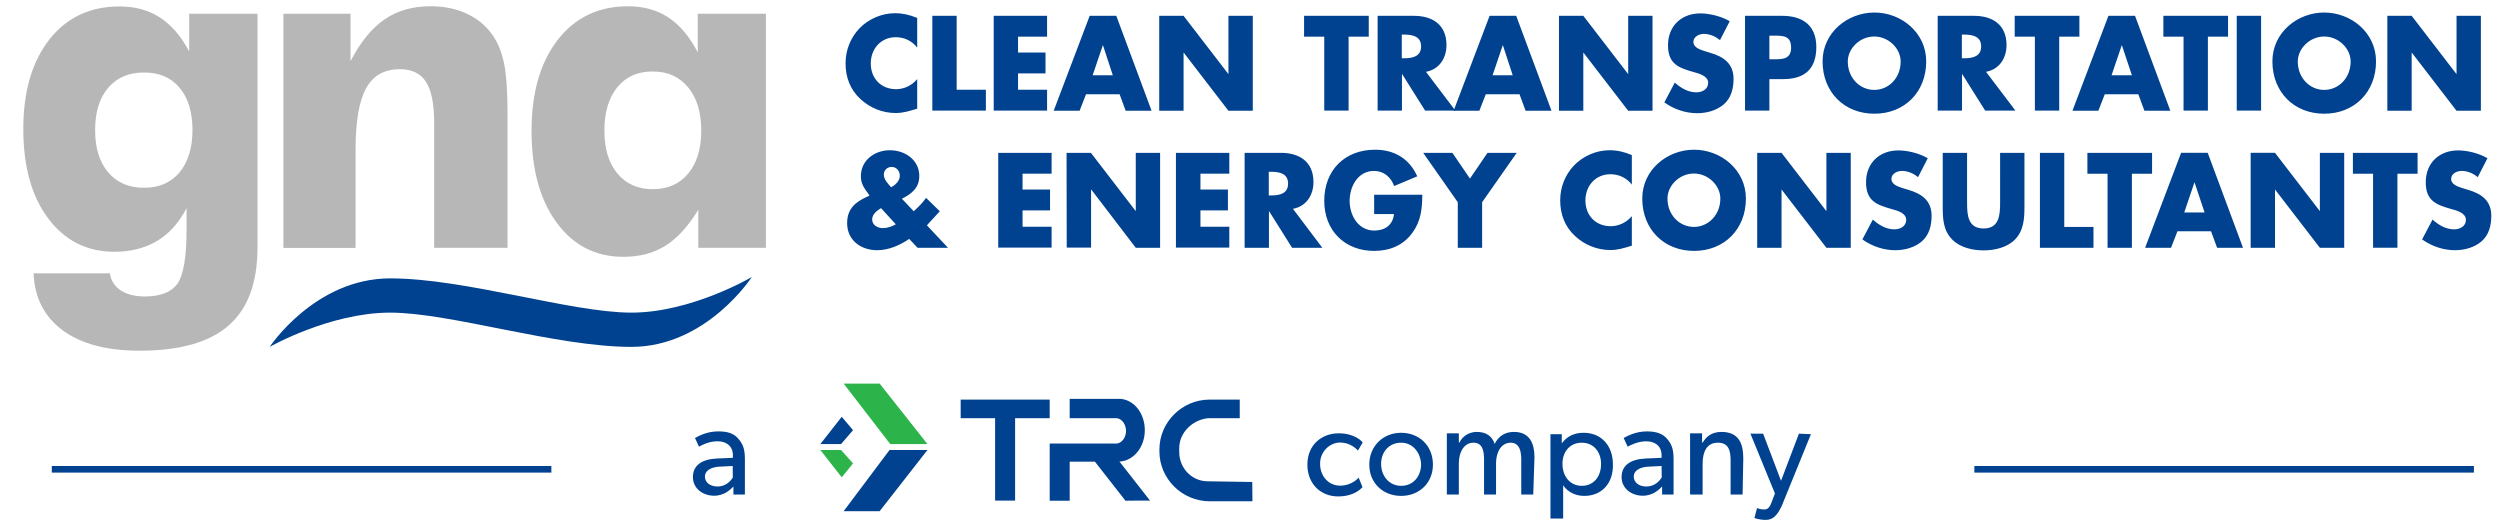
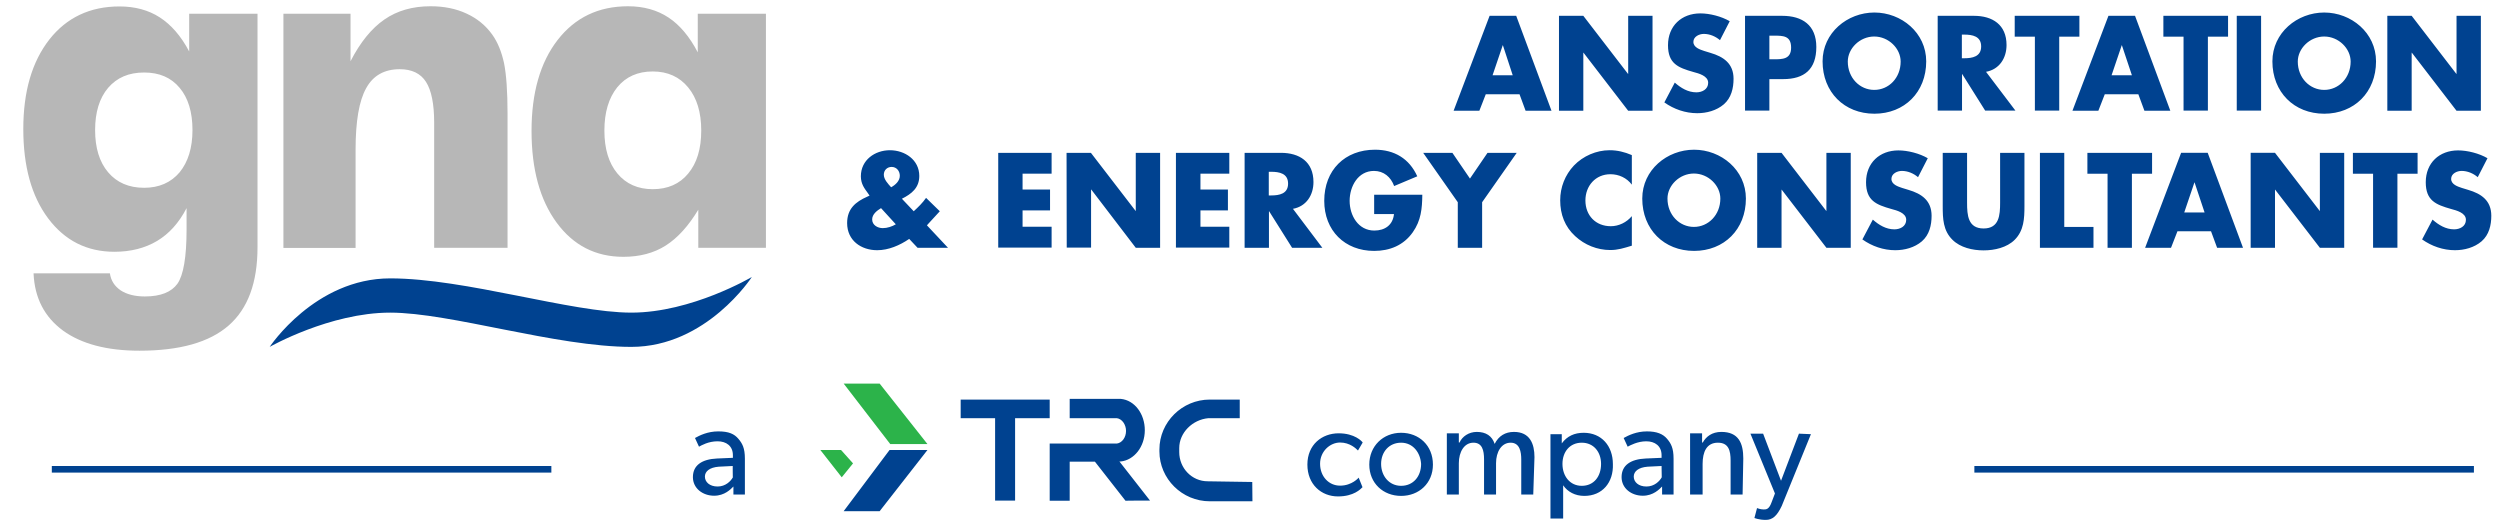
<svg xmlns="http://www.w3.org/2000/svg" id="Layer_1" viewBox="0 0 1437.8 300.1">
  <style>.st0{fill:#004290}.st1{fill:#b7b7b7}.st2{fill:#2cb34a}</style>
  <g id="GNA_LOGO_00000128454805531119326520000016053858190854496136_">
    <path class="st0" d="M155.1 199.5s26-39.4 69.3-39.4 104 19.7 138.7 19.7 69.3-20.5 69.3-20.5-26 40.2-69.3 40.2-104-19.7-138.7-19.7c-34.7 0-69.3 19.7-69.3 19.7" />
    <path class="st1" d="M148.1 7.9v134.3c0 20.3-5.5 35.3-16.6 45s-28.2 14.5-51.3 14.5c-18.7 0-33.4-3.9-44-11.6-10.6-7.8-16.3-18.7-16.9-32.9h43.9c.6 4.2 2.7 7.4 6.2 9.8 3.5 2.3 8.2 3.5 13.9 3.5 9.1 0 15.3-2.5 18.8-7.4 3.4-4.9 5.2-15.3 5.2-31.1v-12.3c-4.4 8.5-10.1 14.8-17 18.9-6.9 4.1-15.1 6.2-24.5 6.2-15.8 0-28.5-6.4-38.1-19.2s-14.3-30-14.3-51.4c0-21.6 5-38.7 15-51.5 9.9-12.6 23.4-19 40.3-19 8.9 0 16.7 2.1 23.2 6.3s12.2 10.7 16.9 19.6V7.9h39.3zm-37.4 66.9c0-10.4-2.5-18.5-7.4-24.3-4.9-5.9-11.7-8.8-20.4-8.8-8.8 0-15.6 2.9-20.7 8.8-5 5.9-7.5 14-7.5 24.3s2.5 18.4 7.5 24.3 11.9 8.9 20.7 8.9c8.6 0 15.4-3 20.4-8.9 4.9-6 7.4-14.1 7.4-24.3m52.3 67.7V7.9h38.6v27.3c5.6-10.9 12.1-18.9 19.5-24s16.2-7.6 26.5-7.6c7.8 0 14.7 1.4 20.7 4.2 6.1 2.8 11 6.8 14.8 12.1 3.2 4.5 5.4 10 6.8 16.5 1.3 6.5 2 16.2 2 29.1v77h-42.2v-72c0-10.7-1.6-18.6-4.7-23.4-3.1-4.9-8.2-7.3-15.1-7.3-8.8 0-15.3 3.6-19.3 10.9-4.1 7.3-6.1 19.1-6.1 35.4v56.5H163v-.1zM440.5 7.9v134.6h-38.9v-21.9c-5.6 9.3-11.8 16.2-18.7 20.6-6.9 4.4-15.1 6.5-24.4 6.5-16 0-28.8-6.6-38.4-19.7s-14.4-30.7-14.4-52.7c0-21.9 5-39.4 15-52.3s23.5-19.4 40.5-19.4c9 0 16.8 2.2 23.3 6.5s12.1 11 16.8 20V7.9h39.2zm-37.2 67.2c0-10.5-2.5-18.7-7.5-24.8s-11.8-9.2-20.4-9.2-15.4 3-20.4 9.1c-4.9 6.1-7.4 14.4-7.4 24.9s2.5 18.7 7.5 24.7 11.8 9 20.3 9c8.6 0 15.5-3 20.4-9 5-6 7.5-14.2 7.5-24.7" />
-     <path class="st0" d="M527.5 27.4c-2.9-3.9-7.5-6-12.3-6-8.6 0-14.4 6.7-14.4 15.1 0 8.6 5.9 14.8 14.6 14.8 4.6 0 9.1-2.2 12.1-5.8v17c-4.6 1.4-8 2.5-12.4 2.5-7.5 0-14.7-2.9-20.2-8-5.9-5.4-8.6-12.5-8.6-20.6 0-7.5 2.8-14.6 7.9-20 5.3-5.5 12.9-8.8 20.5-8.8 4.5 0 8.6 1 12.8 2.7v17.1zm22.7 24.2H567v12h-30.8V9.1h14v42.5zm35.3-30.5v9.1h15.8v12h-15.8v9.4h16.7v12h-30.7V9.1h30.7v12h-16.7zm39.1 33.1l-3.7 9.5H606l20.7-54.6H642l20.3 54.6h-14.9l-3.5-9.5h-19.3zm9.7-28.3l-5.9 17.4H640l-5.7-17.4zm32.4-16.8h14l25.7 33.4h.1V9.1h14v54.6h-14l-25.7-33.4h-.1v33.4h-14V9.1zm108.9 54.5h-14V21.1H750v-12h37.2v12h-11.6v42.5zm61.4 0h-17.4l-13.2-21h-.1v21h-14V9.1h20.9c10.6 0 18.7 5.1 18.7 16.8 0 7.5-4.1 14-11.8 15.4L837 63.6zm-30.8-30.1h1.4c4.6 0 9.7-.9 9.7-6.8s-5.1-6.8-9.7-6.8h-1.4v13.6z" />
    <path class="st0" d="M854.5 54.2l-3.7 9.5H836l20.7-54.6H872l20.3 54.6h-14.9l-3.5-9.5h-19.4zm9.8-28.3l-5.9 17.4H870l-5.7-17.4zm32.3-16.8h14l25.7 33.4h.1V9.1h14v54.6h-14l-25.7-33.4h-.1v33.4h-14V9.1zm92.6 14c-2.6-2.2-5.9-3.6-9.3-3.6-2.6 0-6 1.5-6 4.6 0 3.2 3.8 4.4 6.2 5.2l3.6 1.1c7.5 2.2 13.3 6.1 13.3 14.9 0 5.4-1.3 11-5.6 14.7-4.2 3.6-9.9 5.1-15.3 5.1-6.8 0-13.4-2.3-18.9-6.2l6-11.4c3.5 3.1 7.6 5.6 12.4 5.6 3.3 0 6.8-1.7 6.8-5.5 0-4-5.5-5.4-8.5-6.2-8.8-2.5-14.6-4.8-14.6-15.4 0-11.1 7.8-18.3 18.6-18.3 5.4 0 12.1 1.7 16.9 4.5l-5.6 10.9zm14.4-14h21.4c11.6 0 19.6 5.4 19.6 17.9 0 12.9-6.9 18.5-19.1 18.5h-7.9v18.1h-14V9.1zm14 25h2.4c5.1 0 10.1 0 10.1-6.7 0-6.9-4.6-6.9-10.1-6.9h-2.4v13.6zm90.2 1.2c0 17.7-12.5 30.1-29.8 30.1s-29.8-12.4-29.8-30.1c0-16.5 14.3-28.1 29.8-28.1s29.8 11.6 29.8 28.1zm-45.1.1c0 9.4 6.9 16.3 15.2 16.3 8.4 0 15.2-6.9 15.2-16.3 0-7.5-6.9-14.4-15.2-14.4-8.3 0-15.2 6.9-15.2 14.4zm96.4 28.2h-17.4l-13.2-21h-.1v21h-14V9.1h20.9c10.6 0 18.7 5.1 18.7 16.8 0 7.5-4.1 14-11.8 15.4l16.9 22.3zm-30.8-30.1h1.4c4.6 0 9.7-.9 9.7-6.8s-5.1-6.8-9.7-6.8h-1.4v13.6zm56 30.1h-14V21.1h-11.6v-12h37.2v12h-11.6v42.5zm26.2-9.4l-3.7 9.5h-14.9l20.7-54.6h15.3l20.3 54.6h-14.9l-3.5-9.5h-19.3zm9.8-28.3l-5.9 17.4h11.7l-5.8-17.4zm49.5 37.7h-14V21.1h-11.6v-12h37.2v12h-11.6v42.5zm30.6 0h-14V9.1h14v54.5zm66.1-28.3c0 17.7-12.5 30.1-29.8 30.1s-29.8-12.4-29.8-30.1c0-16.5 14.3-28.1 29.8-28.1s29.8 11.6 29.8 28.1zm-45 .1c0 9.4 6.9 16.3 15.2 16.3s15.2-6.9 15.2-16.3c0-7.5-6.9-14.4-15.2-14.4s-15.2 6.9-15.2 14.4zM1373 9.1h14l25.7 33.4h.1V9.1h14v54.6h-14l-25.7-33.4h-.1v33.4h-14V9.1zM522.9 137.4c-5.4 3.7-11.9 6.5-18.4 6.5-9.3 0-17.3-5.6-17.3-15.6 0-8.2 4.8-12.2 11.6-15.2l1.3-.6-1.1-1.6c-1.7-2.4-3.9-5-3.9-9.5 0-9.4 8.1-15 16.7-15s16.9 5.5 16.9 14.8c0 6.8-4.4 10.3-10 13.1l6.8 7.2c2.6-2.4 5.1-4.8 7.1-7.7l7.9 7.7-6.8 7.4-.6.7 12.1 12.9h-17.5l-4.8-5.1zm-16.2-17.7c-2.3 1.4-5.1 3.5-5.1 6.5 0 3.3 3.2 5 6.1 5 2.6 0 5.3-.9 7.5-2.2l-8.5-9.3zm10.8-18.6c0-2.8-1.9-5.1-4.7-5.1-2.5 0-4.5 1.8-4.5 4.5s2.5 5.3 4.2 7.2c2.4-1.3 5-3.6 5-6.6zm70.6-1.2v9.1h15.8v12h-15.8v9.4h16.7v12h-30.7V87.9h30.7v12h-16.7zm25.3-12h14l25.7 33.4h.1V87.9h14v54.6h-14L627.6 109h-.1v33.4h-14l-.1-54.5zm77 12v9.1h15.8v12h-15.8v9.4H707v12h-30.7V87.9H707v12h-16.6zm70.1 42.6h-17.4l-13.2-21h-.1v21h-14V87.9h20.9c10.6 0 18.7 5.1 18.7 16.8 0 7.5-4.1 14-11.8 15.4l16.9 22.4zm-30.8-30.1h1.4c4.6 0 9.7-.9 9.7-6.8s-5.1-6.8-9.7-6.8h-1.4v13.6zm88.3-.4c-.1 8-.7 14.8-5.5 21.6-5.3 7.5-13.2 10.7-22.2 10.7-16.9 0-28.7-11.7-28.7-28.8 0-17.7 11.9-29.4 29.2-29.4 11.1 0 19.7 5.1 24.3 15.3l-13.3 5.6c-1.9-5.2-6-8.7-11.6-8.7-9.2 0-14 8.9-14 17.2 0 8.5 5 17.1 14.2 17.1 6.1 0 10.7-3.2 11.3-9.5h-11.4V112H818zm.5-24.1h16.8l10.1 14.8 10.1-14.8h16.8l-19.9 28.4v26.2h-14v-26.2l-19.9-28.4zm120 18.3c-2.9-3.9-7.5-6-12.3-6-8.6 0-14.4 6.7-14.4 15.1 0 8.6 5.9 14.8 14.6 14.8 4.6 0 9.1-2.2 12.1-5.8v17c-4.6 1.4-8 2.5-12.4 2.5-7.5 0-14.7-2.9-20.2-8-5.9-5.4-8.6-12.5-8.6-20.6 0-7.5 2.8-14.6 7.9-20 5.3-5.5 12.9-8.8 20.5-8.8 4.5 0 8.6 1 12.8 2.8v17zm65.6 8c0 17.7-12.5 30.1-29.8 30.1s-29.8-12.4-29.8-30.1c0-16.5 14.3-28.1 29.8-28.1s29.8 11.6 29.8 28.1zm-45.1 0c0 9.4 6.9 16.3 15.2 16.3s15.2-6.9 15.2-16.3c0-7.5-6.9-14.4-15.2-14.4s-15.2 6.9-15.2 14.4zm51.6-26.3h14l25.7 33.4h.1V87.9h14v54.6h-14l-25.7-33.4h-.1v33.4h-14V87.9zm92.5 14c-2.6-2.2-5.9-3.6-9.3-3.6-2.6 0-6 1.5-6 4.6 0 3.2 3.8 4.4 6.2 5.2l3.6 1.1c7.5 2.2 13.3 6.1 13.3 14.9 0 5.4-1.3 11-5.6 14.7-4.2 3.6-9.9 5.1-15.3 5.1-6.8 0-13.4-2.3-18.9-6.2l6-11.4c3.5 3.1 7.6 5.6 12.4 5.6 3.3 0 6.8-1.7 6.8-5.5 0-4-5.5-5.4-8.5-6.2-8.8-2.5-14.6-4.8-14.6-15.4 0-11.1 7.8-18.3 18.6-18.3 5.4 0 12.1 1.7 16.9 4.5l-5.6 10.9zm61.2-14v30.7c0 7-.3 14-5.6 19.3-4.5 4.5-11.6 6.1-17.9 6.1s-13.4-1.6-17.9-6.1c-5.4-5.3-5.6-12.2-5.6-19.3V87.9h14v28.7c0 7.1.5 14.8 9.5 14.8s9.5-7.7 9.5-14.8V87.9h14zm22.9 42.6h16.8v12h-30.8V87.9h14v42.6zm38.9 12h-14V99.9h-11.6v-12h37.2v12h-11.6v42.6zm26.2-9.5l-3.7 9.5h-14.9l20.7-54.6h15.3l20.3 54.6h-14.9l-3.5-9.5h-19.3zm9.8-28.2l-5.9 17.4h11.7l-5.8-17.4zm32.3-16.9h14l25.7 33.4h.1V87.9h14v54.6h-14l-25.7-33.4h-.1v33.4h-14V87.9zm84.4 54.6h-14V99.9h-11.6v-12h37.2v12h-11.6v42.6zm46.2-40.6c-2.6-2.2-5.9-3.6-9.3-3.6-2.6 0-6 1.5-6 4.6 0 3.2 3.8 4.4 6.2 5.2l3.6 1.1c7.5 2.2 13.3 6.1 13.3 14.9 0 5.4-1.3 11-5.6 14.7-4.2 3.6-9.9 5.1-15.3 5.1-6.8 0-13.4-2.3-18.9-6.2l6-11.4c3.5 3.1 7.6 5.6 12.4 5.6 3.3 0 6.8-1.7 6.8-5.5 0-4-5.5-5.4-8.5-6.2-8.8-2.5-14.6-4.8-14.6-15.4 0-11.1 7.8-18.3 18.6-18.3 5.4 0 12.1 1.7 16.9 4.5l-5.6 10.9z" />
  </g>
  <path class="st0" d="M485.2 294h20.7l27.5-35.2h-21.8z" />
  <path class="st2" d="M533.4 255.4H512l-26.8-34.8h20.7z" />
-   <path class="st0" d="M484.1 239.7l6.5 7.7-6.9 8h-11.9z" />
  <path class="st2" d="M484.1 274.5l6.5-8-6.9-7.7h-11.9z" />
  <path class="st0" d="M603.7 229.8h-51.2v10.7h19.8v47.4h11.5v-47.4h19.9zm116.5 47.4l-25.6-.4c-9.2 0-16.4-7.6-16.4-16.8v-2.3c0-8.8 7.6-16.4 16.8-17.2h18v-10.7h-17.2c-16 0-29 13-29 28.7v1.1c0 15.7 13 28.7 29 28.7h24.5l-.1-11.1zm-58.8 10.7l-17.6-22.5h.8c7.6-.8 13.8-8.4 13.8-18 0-9.2-5.7-17.2-13.8-18h-29.4v11.1h27.1c3.1.4 5.3 3.8 5.3 7.3 0 3.8-2.3 6.9-5.3 7.3h-38.6V288h11.5v-22.5h14.5l17.6 22.5c-.1-.1 14.1-.1 14.1-.1zm-232.7-3.5h-6.9v-4.6c-1.5 1.5-5 5.3-11.1 5.3-6.5 0-12.2-4.2-12.2-10.7 0-6.9 5.3-10.3 13.8-10.7l9.2-.4v-1.5c0-5.3-3.8-8-8.8-8-5.3 0-9.2 2.3-10.7 3.1l-2.3-5c2.7-1.5 7.3-3.8 13.4-3.8 6.1 0 9.2 1.5 11.5 4.2 2.3 2.7 3.8 5.3 3.8 11.5v20.6h.3zm-7.3-16.4l-8 .4c-5.3.4-8 2.7-8 5.7 0 3.1 2.7 5.7 7.3 5.7s7.6-3.1 8.8-5.3c-.1.4-.1-6.5-.1-6.5zm362.2 12.2c-1.1 1.1-5 5.3-14.1 5.3-9.6 0-17.6-6.9-17.6-18.3 0-11.5 8.4-18 18-18 9.2 0 13.4 4.6 13.8 5.3l-2.7 4.6c-1.1-1.1-4.6-4.6-10.3-4.6-5.7 0-11.5 5-11.5 12.2 0 7.3 5 12.6 11.5 12.6 6.9 0 10.7-4.6 10.7-4.6l2.2 5.5zm22.2 5c-10.3 0-18.3-7.3-18.3-18s8-18.3 18.3-18.3 18.3 7.3 18.3 18.3c0 10.7-8 18-18.3 18zm0-30.6c-6.9 0-11.5 5.3-11.5 12.2 0 6.9 4.6 12.6 11.5 12.6s11.5-5.3 11.5-12.6c-.4-6.4-4.6-12.2-11.5-12.2zm76 29.8h-6.9v-20.2c0-4.2-.8-9.6-6.1-9.6s-8.4 5.3-8.4 11.8v18h-6.9v-20.2c0-5.3-1.1-9.6-6.1-9.6-5.3 0-8.4 5.3-8.4 11.8v18h-6.9v-35.2h6.9v5.3h.4c1.5-3.4 5.3-6.1 9.9-6.1 5.3 0 8.8 2.3 10.3 6.9 2.3-4.6 6.1-6.9 11.1-6.9 9.2 0 11.8 6.9 11.8 14.5l-.7 21.5zm29.4.8c-5.3 0-9.6-2.3-12.2-6.1v19.1h-7.3v-48.5h6.5v5.3c3.1-4.2 7.3-6.1 12.6-6.1 10.3 0 16.8 7.6 16.8 18 .4 10.6-6.1 18.3-16.4 18.3zm-1.5-30.6c-6.9 0-11.1 5.3-11.1 12.2 0 6.9 4.2 12.6 11.1 12.6 6.9 0 11.1-5.3 11.1-12.6 0-6.8-4.2-12.2-11.1-12.2zm53.1 29.8h-6.9v-4.6c-1.5 1.5-5 5.3-11.1 5.3-6.5 0-12.2-4.2-12.2-10.7 0-6.9 5.3-10.3 13.8-10.7l9.2-.4v-1.5c0-5.3-3.8-8-8.8-8s-9.2 2.3-10.7 3.1l-2.3-5c2.7-1.5 7.3-3.8 13.4-3.8 5.7 0 9.2 1.5 11.5 4.2 2.3 2.7 3.8 5.3 3.8 11.5v20.6h.3zm-7.2-16.4l-8 .4c-5.3.4-8 2.7-8 5.7 0 3.1 2.7 5.7 7.3 5.7s7.6-3.1 8.8-5.3l-.1-6.5zm46.6 16.4h-6.9v-19.5c0-5.7-1.1-10.3-7.3-10.3-6.5 0-8.8 5.3-8.8 12.2v17.6H972v-35.2h6.9v5.3h.4c1.9-3.4 5.3-6.1 10.7-6.1 9.9 0 12.6 6.5 12.6 15.3l-.4 20.7zm39.3-34.7l-16.8 41.3c-2.7 5.7-5.3 8-9.2 8s-6.5-1.1-6.5-1.1l1.5-5.7s1.9.8 3.8.8c1.5 0 3.1 0 4.6-4.2l1.9-5-14.1-34.4h7.3l10.3 27.1 10.3-27.1 6.9.3zM29.8 268h287.3v3.8H29.8zm1105.7 0h287.3v3.8h-287.3z" />
</svg>